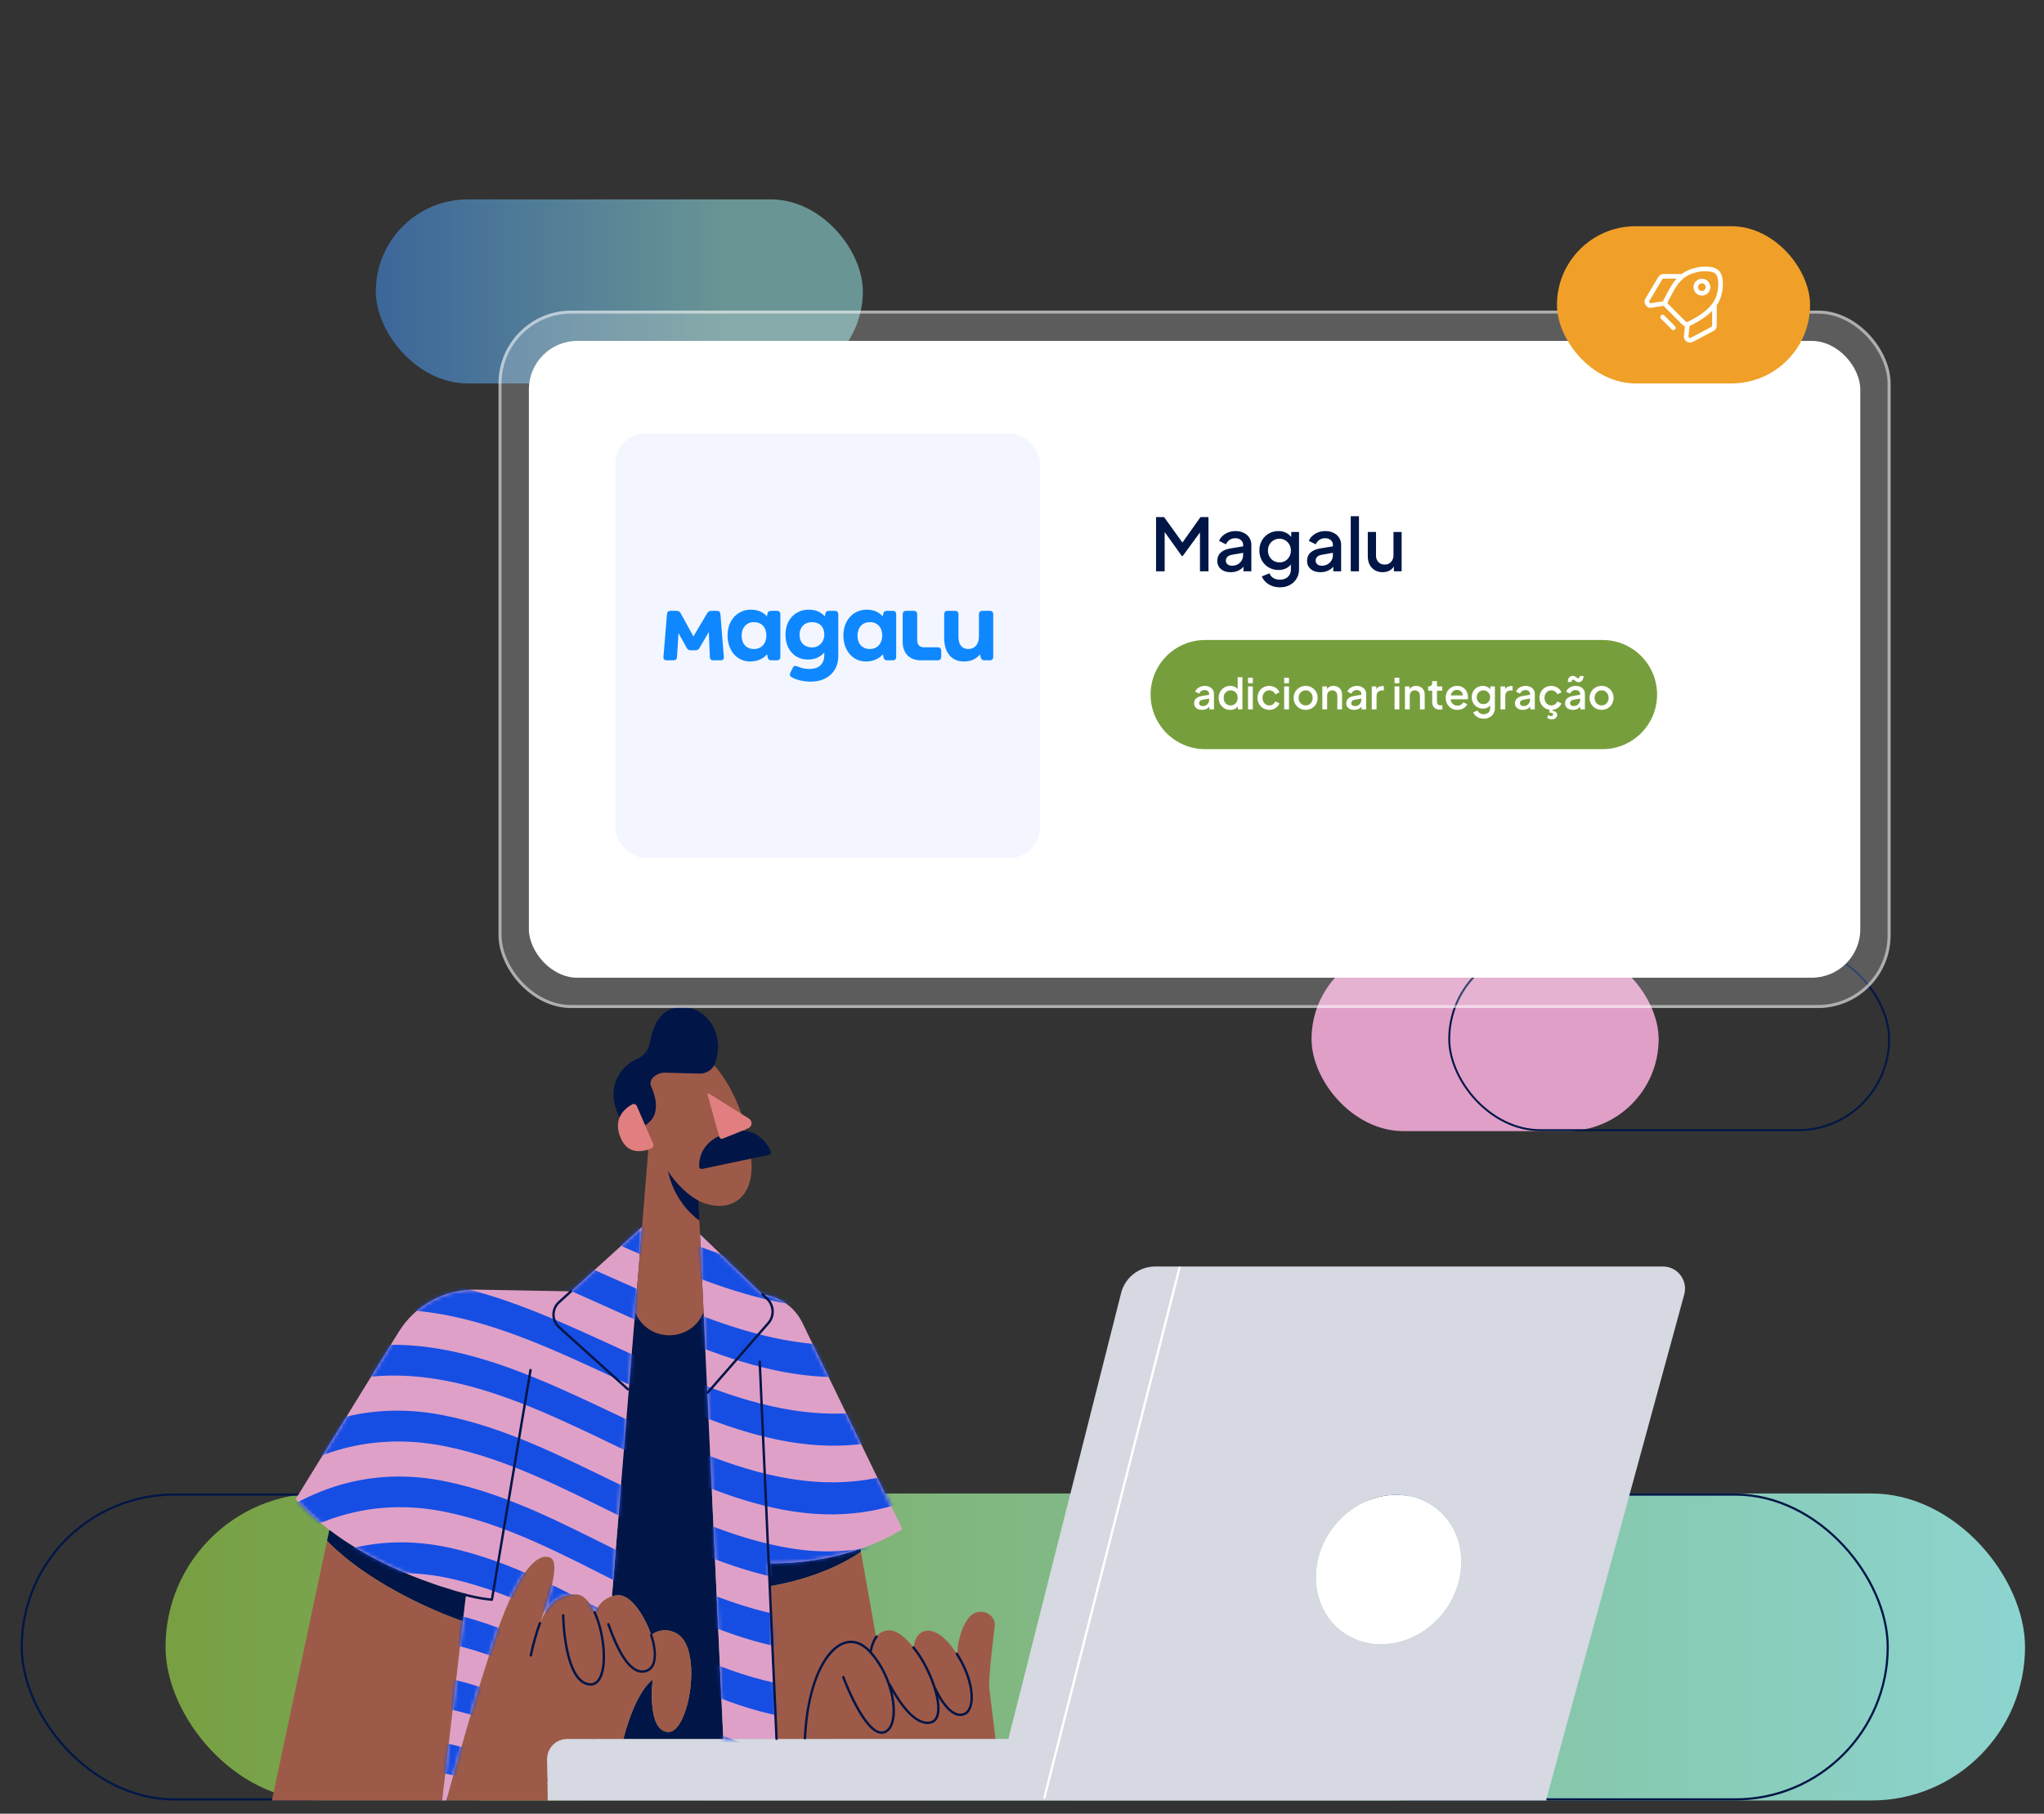
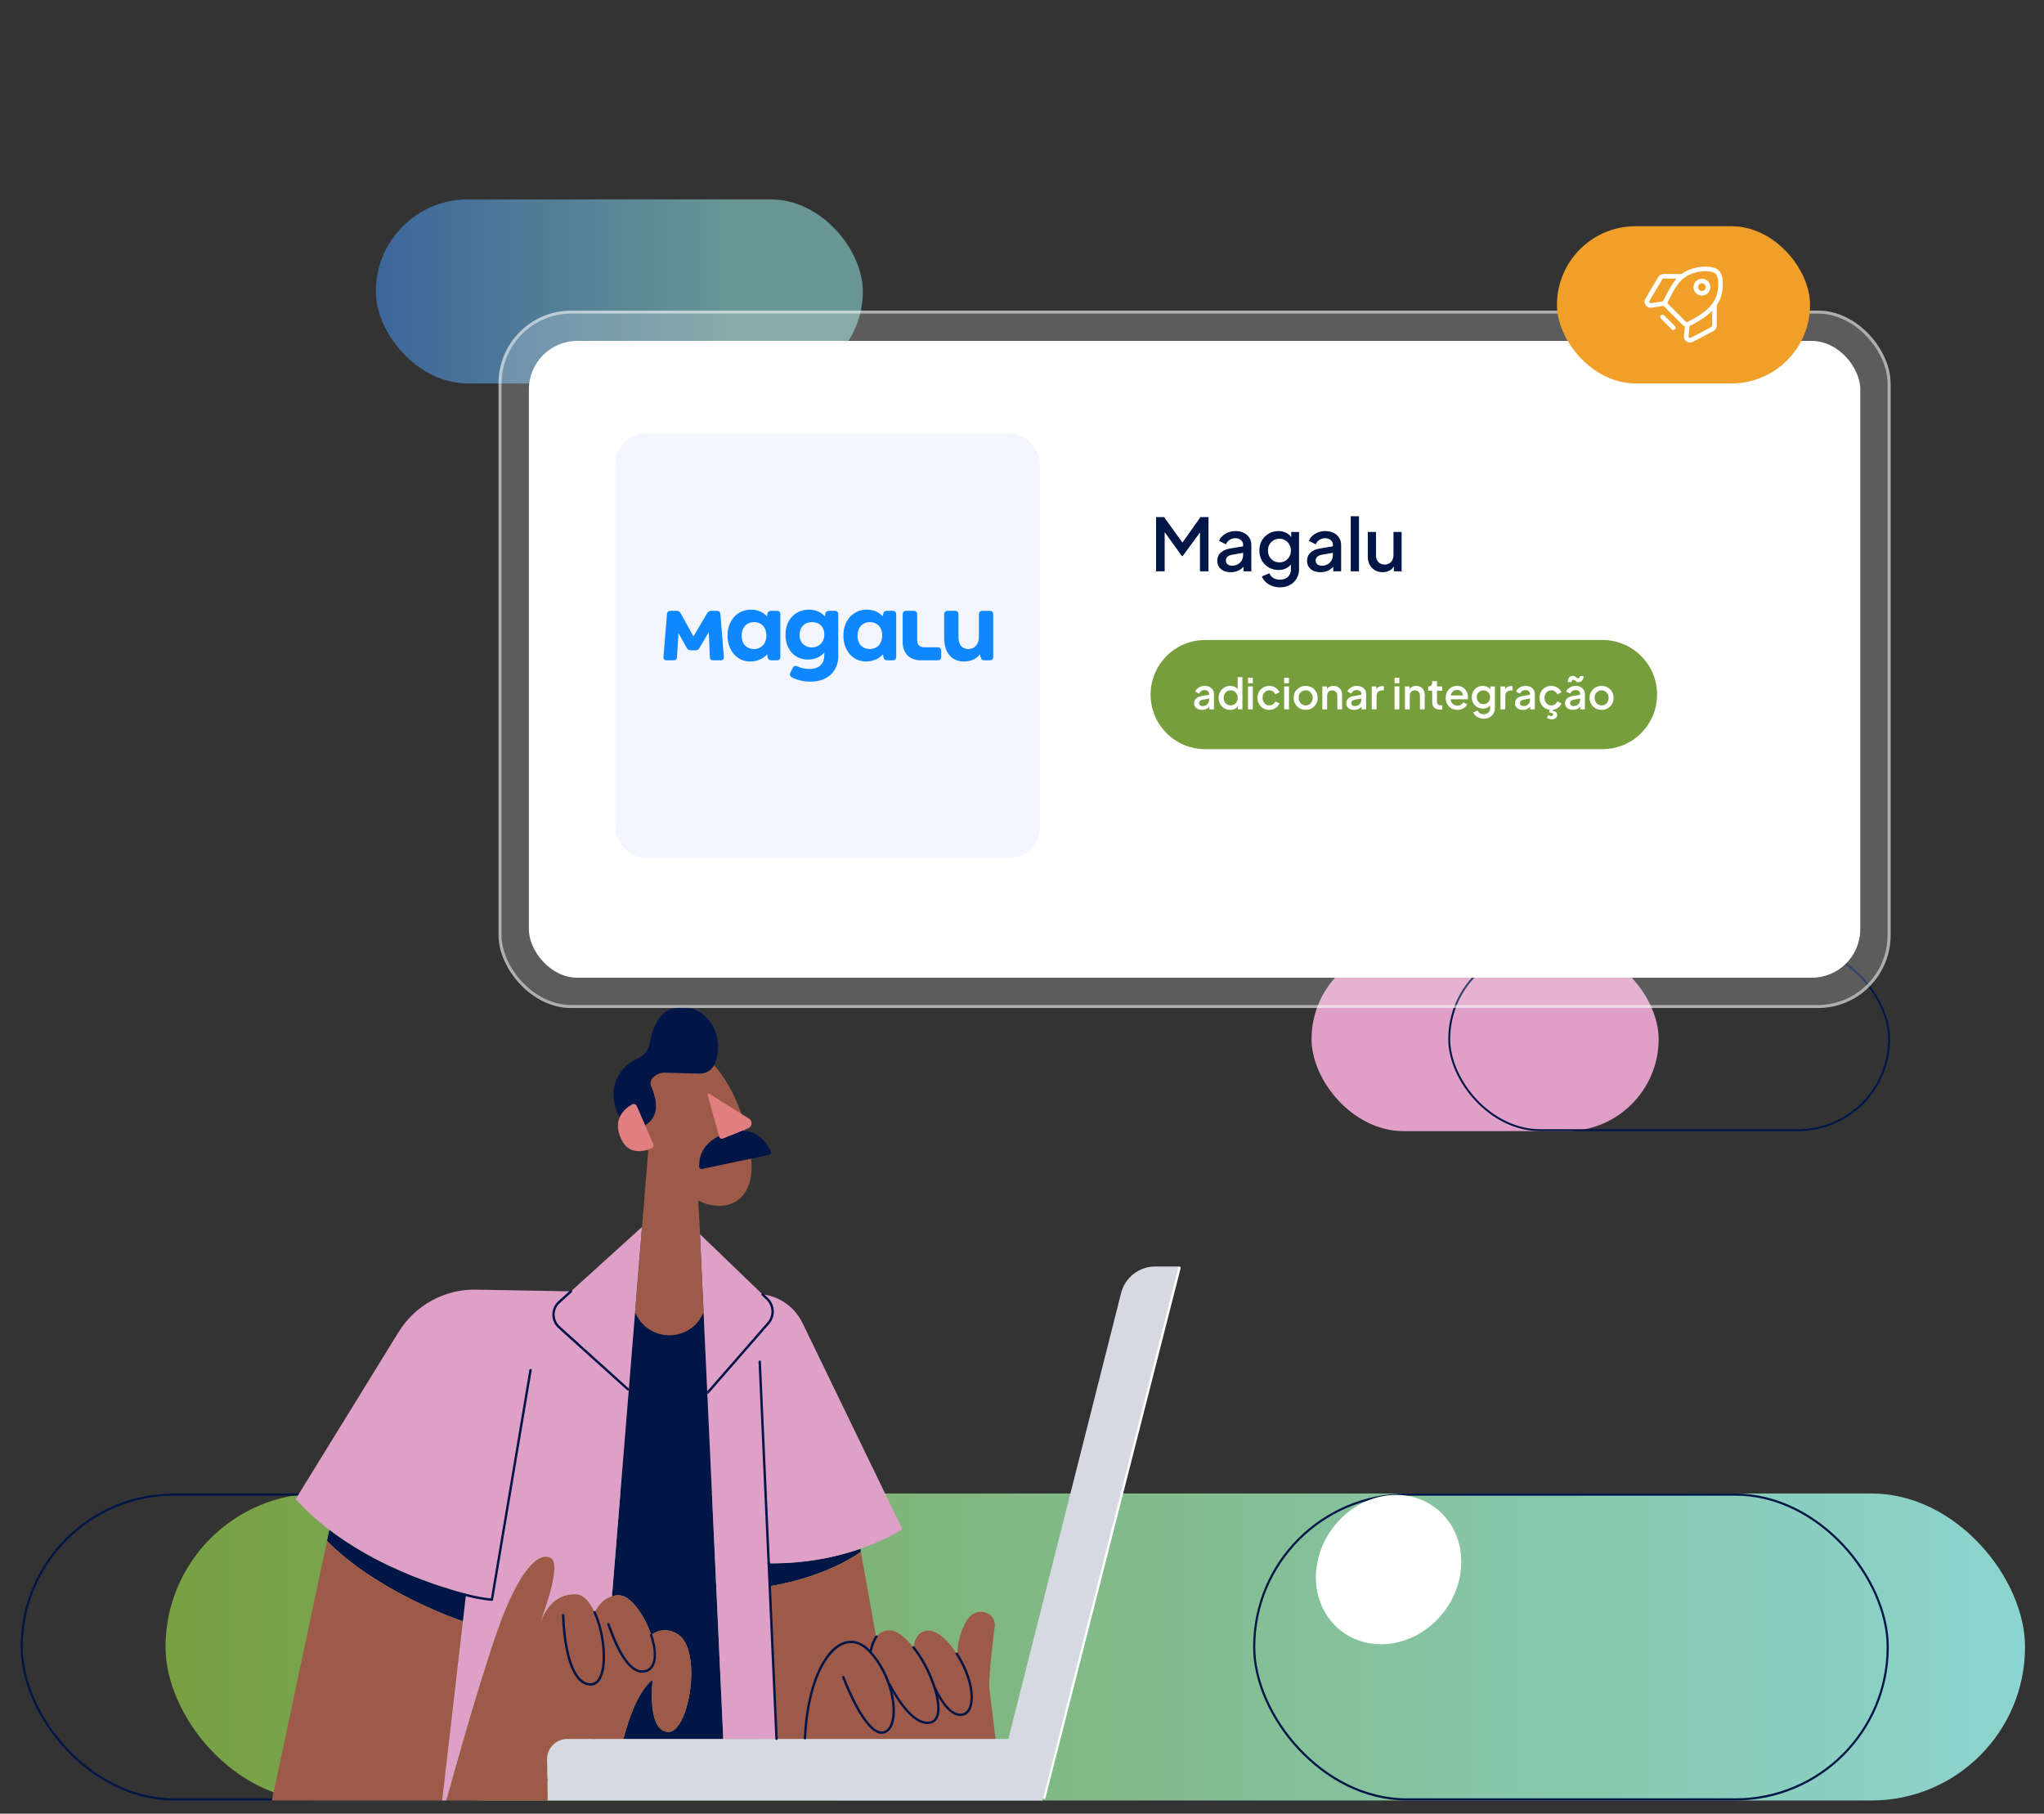
<svg xmlns="http://www.w3.org/2000/svg" width="533" height="473" viewBox="0 0 533 473" fill="none">
  <rect x="0" y="0" width="533" height="473" fill="#333333" stroke="none" />
  <g clip-path="url(#clip0_571_17727)">
    <rect x="43.16" y="389.5" width="484.894" height="80.064" rx="40.032" fill="url(#paint0_linear_571_17727)" />
    <rect x="5.665" y="389.782" width="157.309" height="79.5" rx="39.75" stroke="#001647" stroke-width="0.564" />
    <rect x="327.048" y="389.782" width="165.202" height="79.5" rx="39.75" stroke="#001647" stroke-width="0.564" />
    <g clip-path="url(#clip1_571_17727)">
      <path d="M162.581 453.5H262.942L292.344 337.221C293.372 333.154 297.033 330.305 301.226 330.305H307.561V330.655L271.843 469.427V469.707H142.793V469.192L142.637 458.846C142.594 455.908 144.966 453.5 147.905 453.5H162.581Z" fill="#D6D8E2" />
-       <path d="M433.632 330.305C437.433 330.305 440.191 333.919 439.19 337.586L403.237 469.192V469.707H271.844V469.427L307.562 330.655V330.305H433.632ZM380.942 409.344C382.024 398.589 374.459 389.871 364.047 389.871C353.635 389.871 344.317 398.589 343.235 409.344C342.152 420.1 349.715 428.818 360.13 428.818C370.544 428.818 379.859 420.1 380.942 409.344Z" fill="#D6D8E2" />
      <path d="M364.048 389.871C374.46 389.871 382.025 398.589 380.943 409.344C379.86 420.1 370.543 428.819 360.131 428.819C349.718 428.819 342.153 420.1 343.236 409.344C344.318 398.589 353.636 389.871 364.048 389.871Z" fill="white" />
      <path d="M224.376 404.081L224.492 404.73L224.416 404.744C224.416 404.744 216.179 411.069 200.76 413.684H200.715L200.449 407.716L200.526 407.712C210.312 407.82 218.414 405.972 224.326 403.933L224.376 404.081Z" fill="#021547" />
      <path d="M231.845 439.372L231.97 439.33C232.146 439.565 237.239 449.987 242.334 449.284C245.229 448.884 245.155 444.838 243.769 440.357L243.858 440.33C243.956 440.558 247.369 448.445 251.351 447.059C254.375 446.01 254.233 438.648 249.491 431.297L249.653 431.191C249.594 429.318 250.414 424.515 252.755 421.764C255.212 418.877 259.984 420.718 259.354 424.457C259.354 424.457 257.705 437.383 257.966 440.268L259.588 453.422V453.5H209.895V453.324C210.832 432.947 219.967 423.053 226.993 430.898C229.247 433.416 230.856 436.427 231.845 439.372Z" fill="#9E5A48" />
      <path d="M243.859 440.33L243.77 440.357C243.77 440.357 243.768 440.355 243.768 440.353C242.714 436.945 240.9 433.285 239.054 430.782C238.758 430.38 238.467 430.003 238.188 429.65L238.235 429.611C238.762 424.515 243.681 422.877 248.95 430.488C249.137 430.757 249.317 431.027 249.492 431.297C254.234 438.648 254.375 446.01 251.352 447.059C247.37 448.444 243.957 440.558 243.859 440.33Z" fill="#9E5A48" />
      <path d="M243.769 440.357C245.154 444.838 245.229 448.884 242.334 449.284C237.239 449.987 232.145 439.565 231.969 439.33L231.845 439.372C230.856 436.427 229.246 433.416 226.992 430.898C226.992 430.898 227.334 428.462 228.574 426.819C228.952 426.318 229.416 425.89 229.978 425.629C232.029 424.677 234.42 424.939 238.186 429.65C238.466 430.003 238.757 430.38 239.053 430.782C240.899 433.285 242.713 436.946 243.767 440.353C243.767 440.353 243.767 440.354 243.769 440.357Z" fill="#9E5A48" />
      <path d="M228.426 426.741L228.574 426.819C227.334 428.462 226.991 430.899 226.991 430.899C219.966 423.054 210.831 432.947 209.893 453.324V453.5H202.488V453.471L200.715 413.686H200.76C216.179 411.069 224.416 404.744 224.416 404.744L224.493 404.73L228.426 426.741Z" fill="#9E5A48" />
      <path d="M188.583 453.032V453.5H162.582C162.916 452.103 165.539 441.68 170.197 438.043C170.197 438.043 168.556 451.157 174.099 451.705C179.643 452.25 183.392 430.119 176.598 426.098C172.772 423.833 169.807 426.409 169.807 426.409H169.798C168.098 421.272 164.436 415.984 161.296 416.026C160.68 416.034 160.116 416.127 159.602 416.281L159.598 416.086L163.971 362.334L165.587 342.472L165.746 342.484L165.972 342.932C169.628 350.153 180.032 349.885 183.311 342.484L183.477 342.476L184.433 363.178L188.583 453.032Z" fill="#021547" />
      <path d="M155.034 420.443L155.13 420.399C155.13 420.399 156.451 417.214 159.603 416.281C160.117 416.127 160.681 416.034 161.297 416.026C164.437 415.984 168.099 421.272 169.799 426.411H169.808C169.808 426.411 172.773 423.833 176.599 426.098C183.393 430.119 179.644 452.25 174.1 451.705C168.557 451.157 170.198 438.043 170.198 438.043C165.54 441.68 162.917 452.103 162.583 453.5H147.907C144.968 453.5 142.596 455.908 142.639 458.847L142.795 469.193V469.707H116.336C116.62 468.662 124.011 441.549 129.6 425.55C135.3 409.234 140.452 404.705 143.575 406.267C146.511 407.735 142.183 419.665 140.786 423.321C142.824 418.242 145.669 415.63 150.29 415.791C152.168 415.858 153.805 417.753 155.034 420.443Z" fill="#9E5A48" />
      <path d="M224.33 403.933C231.368 401.507 235.308 398.811 235.308 398.811L209.245 345.01C207.311 341.014 203.518 338.237 199.121 337.598L198.889 337.565L198.86 337.594L182.612 321.96L182.531 321.964L183.479 342.476L184.435 363.178L188.585 453.032V453.5H202.491V453.471L200.718 413.686L200.453 407.716L200.529 407.712C210.315 407.82 218.418 405.972 224.33 403.933Z" fill="#DFA0C8" />
      <path d="M148.883 336.785L124.253 336.337C116.008 336.155 108.283 340.356 103.955 347.378L77.098 390.966C78.701 392.739 80.403 394.4 82.174 395.956C83.398 397.03 84.652 398.054 85.932 399.029C86.811 399.699 87.703 400.348 88.603 400.974C88.779 401.097 88.955 401.219 89.132 401.339C89.517 401.603 89.903 401.862 90.293 402.117C90.432 402.208 90.569 402.299 90.708 402.388C91.803 403.102 92.908 403.782 94.015 404.433C94.214 404.549 94.411 404.665 94.611 404.78C94.756 404.865 94.903 404.95 95.052 405.033C95.233 405.136 95.413 405.238 95.596 405.339C95.799 405.456 96.004 405.57 96.209 405.682C96.413 405.794 96.618 405.906 96.821 406.015C97.026 406.127 97.232 406.237 97.435 406.345L101.099 408.197C101.303 408.295 101.504 408.39 101.705 408.485C105.591 410.321 109.363 411.807 112.787 412.998C112.982 413.066 113.177 413.133 113.37 413.199C113.757 413.332 114.141 413.46 114.519 413.585C114.707 413.647 114.894 413.709 115.081 413.769C116.196 414.134 117.266 414.464 118.278 414.761C118.446 414.81 118.614 414.86 118.778 414.908C118.944 414.955 119.108 415.003 119.27 415.049C119.491 415.113 119.711 415.175 119.927 415.235C120.184 415.306 120.435 415.376 120.684 415.443C120.987 415.526 121.283 415.605 121.571 415.681L121.48 416.026L120.7 422.767L115.273 469.661V469.707H116.335C116.619 468.662 124.01 441.549 129.599 425.55C135.3 409.234 140.451 404.705 143.574 406.266C146.51 407.735 142.182 419.665 140.785 423.321C142.823 418.242 145.668 415.629 150.289 415.791C152.168 415.858 153.804 417.753 155.034 420.443L155.129 420.399C155.129 420.399 156.45 417.214 159.602 416.281L159.598 416.086L163.971 362.334L165.587 342.472L167.408 320.085L167.308 320.077L148.883 336.785Z" fill="#DFA0C8" />
      <path d="M121.57 415.681L121.479 416.026L120.699 422.767L120.465 422.74C120.465 422.74 120.162 422.639 119.606 422.438C119.536 422.413 119.463 422.386 119.384 422.359C119.015 422.224 118.559 422.054 118.024 421.849C117.906 421.803 117.783 421.755 117.657 421.708C117.582 421.679 117.505 421.647 117.429 421.618C117.31 421.573 117.19 421.525 117.066 421.475C116.844 421.388 116.614 421.297 116.375 421.2C116.244 421.148 116.11 421.092 115.973 421.038C115.801 420.967 115.622 420.895 115.442 420.82C115.322 420.77 115.199 420.718 115.075 420.667C114.7 420.511 114.308 420.345 113.901 420.171C113.721 420.094 113.538 420.015 113.354 419.935C113.076 419.814 112.792 419.69 112.501 419.559C112.404 419.518 112.306 419.474 112.209 419.431C111.817 419.256 111.417 419.074 111.006 418.885C110.739 418.761 110.465 418.634 110.189 418.506C109.623 418.242 109.042 417.964 108.449 417.674C108.339 417.62 108.227 417.566 108.117 417.512C107.759 417.338 107.396 417.158 107.029 416.971C106.651 416.78 106.27 416.585 105.884 416.386C105.575 416.229 105.264 416.065 104.951 415.899C104.563 415.692 104.171 415.482 103.775 415.269C102.999 414.848 102.213 414.408 101.421 413.95C101.177 413.809 100.934 413.666 100.689 413.523C99.708 412.946 98.723 412.345 97.736 411.718C97.489 411.561 97.245 411.403 96.998 411.243C96.751 411.084 96.504 410.922 96.26 410.758C96.034 410.609 95.81 410.46 95.586 410.308C95.132 409.999 94.677 409.686 94.227 409.367C94.03 409.23 93.833 409.089 93.638 408.946C93.607 408.927 93.578 408.904 93.549 408.884C93.417 408.788 93.284 408.693 93.153 408.595L92.606 408.191C92.38 408.023 92.154 407.853 91.93 407.681C91.89 407.652 91.851 407.623 91.814 407.592C91.621 407.444 91.428 407.295 91.237 407.146C91.187 407.108 91.14 407.071 91.092 407.032C90.893 406.876 90.694 406.716 90.495 406.557C90.466 406.536 90.437 406.511 90.408 406.486C90.227 406.343 90.049 406.196 89.871 406.049C89.781 405.976 89.692 405.904 89.605 405.829C89.433 405.688 89.263 405.545 89.095 405.4C89.082 405.391 89.072 405.383 89.064 405.373C88.84 405.184 88.616 404.991 88.396 404.796C88.203 404.628 88.012 404.46 87.824 404.288C87.737 404.211 87.65 404.133 87.562 404.054C87.415 403.919 87.27 403.786 87.125 403.651C87.077 403.608 87.031 403.564 86.984 403.519C86.808 403.355 86.631 403.189 86.457 403.021C86.418 402.984 86.376 402.944 86.337 402.905C86.167 402.741 85.997 402.575 85.829 402.407C85.777 402.359 85.727 402.308 85.675 402.256C85.543 402.123 85.412 401.992 85.281 401.858L85.818 399.334L85.93 399.029C86.81 399.699 87.701 400.348 88.601 400.974C88.778 401.097 88.954 401.219 89.13 401.339C89.516 401.603 89.902 401.862 90.291 402.117C90.428 402.208 90.567 402.299 90.706 402.389C91.801 403.102 92.906 403.782 94.014 404.433C94.211 404.549 94.41 404.666 94.609 404.78C94.754 404.865 94.901 404.95 95.051 405.033C95.231 405.136 95.414 405.24 95.594 405.339C95.799 405.456 96.003 405.57 96.208 405.682C96.413 405.796 96.616 405.906 96.82 406.016C97.025 406.128 97.23 406.237 97.433 406.345C98.456 406.889 99.474 407.409 100.49 407.903C100.693 408.002 100.897 408.102 101.098 408.197C101.301 408.295 101.502 408.392 101.703 408.485C105.59 410.321 109.362 411.808 112.785 412.998C112.98 413.066 113.175 413.133 113.368 413.199C113.756 413.332 114.14 413.46 114.517 413.585C114.706 413.649 114.894 413.709 115.079 413.769C116.195 414.134 117.265 414.464 118.277 414.761C118.445 414.812 118.613 414.86 118.777 414.908C118.942 414.955 119.106 415.003 119.268 415.049C119.49 415.113 119.71 415.175 119.925 415.235C120.183 415.308 120.436 415.376 120.682 415.443C120.985 415.526 121.282 415.605 121.57 415.681Z" fill="#021547" />
      <path d="M85.677 402.256C85.728 402.308 85.778 402.36 85.83 402.407C85.998 402.577 86.168 402.741 86.338 402.905C86.377 402.944 86.419 402.984 86.458 403.021C86.632 403.189 86.809 403.355 86.985 403.519C87.033 403.564 87.078 403.608 87.126 403.651C87.271 403.786 87.416 403.921 87.564 404.054C87.651 404.133 87.738 404.211 87.825 404.288C88.014 404.46 88.204 404.63 88.397 404.796C88.617 404.991 88.841 405.184 89.065 405.373C89.073 405.383 89.084 405.391 89.096 405.4C89.264 405.545 89.434 405.688 89.606 405.829C89.693 405.904 89.782 405.976 89.872 406.049C90.05 406.198 90.228 406.343 90.409 406.486C90.438 406.511 90.467 406.536 90.496 406.557C90.695 406.719 90.892 406.876 91.093 407.032C91.141 407.071 91.189 407.108 91.238 407.146C91.429 407.297 91.622 407.444 91.815 407.592C91.852 407.623 91.891 407.652 91.931 407.681C92.155 407.853 92.381 408.023 92.607 408.191C92.79 408.328 92.972 408.463 93.154 408.595C93.287 408.693 93.418 408.788 93.55 408.884C93.58 408.904 93.609 408.927 93.64 408.946C93.837 409.089 94.032 409.23 94.229 409.367C94.679 409.686 95.133 409.999 95.587 410.308C95.811 410.46 96.037 410.611 96.261 410.758C96.508 410.922 96.752 411.084 96.999 411.243C97.246 411.405 97.491 411.563 97.737 411.718C98.725 412.347 99.712 412.948 100.69 413.523C100.935 413.668 101.18 413.811 101.423 413.95C102.215 414.408 103.001 414.848 103.776 415.269C104.172 415.484 104.564 415.694 104.952 415.899C105.265 416.065 105.576 416.229 105.885 416.386C106.271 416.585 106.653 416.78 107.03 416.971C107.397 417.158 107.76 417.338 108.119 417.512C108.231 417.568 108.341 417.622 108.45 417.674C109.044 417.965 109.624 418.242 110.19 418.506C110.466 418.636 110.738 418.763 111.007 418.885C111.418 419.074 111.818 419.256 112.21 419.431C112.31 419.474 112.405 419.518 112.503 419.559C112.793 419.69 113.077 419.814 113.355 419.935C113.542 420.015 113.724 420.094 113.902 420.171C114.309 420.345 114.701 420.511 115.076 420.667C115.201 420.718 115.323 420.77 115.443 420.82C115.624 420.895 115.802 420.967 115.974 421.038C116.111 421.094 116.246 421.148 116.376 421.2C116.615 421.297 116.845 421.388 117.067 421.475C117.191 421.523 117.312 421.571 117.43 421.618C117.507 421.648 117.583 421.679 117.658 421.708C117.784 421.755 117.907 421.803 118.025 421.849C118.56 422.054 119.016 422.224 119.385 422.359C119.464 422.386 119.537 422.413 119.607 422.438C120.163 422.639 120.466 422.74 120.466 422.74L120.7 422.767L115.273 469.661V469.707H70.891V469.582L85.282 401.858C85.413 401.992 85.544 402.123 85.677 402.256Z" fill="#9E5A48" />
      <path d="M195.885 302.239C196.949 312.887 189.876 316.861 182.055 313.115L182.371 318.451L182.532 322.004L183.48 342.515L183.314 342.523C180.036 349.925 169.632 350.192 165.976 342.971L165.75 342.523L165.59 342.511L167.411 320.125L169.028 300.248L168.912 299.883C169.283 299.767 168.159 293.353 168.159 293.353C168.159 293.353 173.244 291.231 169.702 283.16C168.906 281.348 171.274 279.564 173.254 279.616L182.356 279.859C183.928 279.902 185.38 279.069 186.132 277.731C186.309 277.909 190.384 282.102 193.289 290.366L193.368 290.561L195.881 302.203C195.883 302.216 195.883 302.226 195.885 302.239Z" fill="#9E5A48" />
      <path d="M200.99 300.302C200.347 298.84 198.518 295.623 194.657 294.958C194.333 294.9 193.997 294.862 193.643 294.844L188.454 296.926C188.087 297.073 187.674 296.87 187.569 296.488L187.506 296.266C182.617 298.643 182.258 302.616 182.318 304.265C182.332 304.659 182.702 304.941 183.087 304.86L195.882 302.164L200.538 301.183C200.936 301.1 201.156 300.673 200.992 300.302H200.99Z" fill="#021547" />
-       <path d="M182.365 318.354C181.054 317.362 179.379 315.863 177.834 313.721C175.519 310.507 174.586 307.348 174.18 305.401C175.032 306.753 176.316 308.42 178.091 310.125C179.416 311.396 180.766 312.385 182.145 313.161L182.365 318.356V318.354Z" fill="#021547" />
      <path d="M186.202 277.868C185.449 279.205 183.997 280.039 182.426 279.995L173.324 279.753C171.343 279.701 168.975 281.484 169.771 283.297C170.157 284.178 170.491 285.087 170.721 286.022C170.9 286.741 171.018 287.478 171.039 288.218C171.053 288.796 171.007 289.377 170.877 289.941C170.771 290.395 170.613 290.835 170.396 291.248C170.217 291.586 170 291.903 169.749 292.191C169.55 292.421 169.33 292.635 169.095 292.83C168.95 292.952 168.797 293.064 168.647 293.18C168.575 293.236 168.303 293.543 168.216 293.46C168.208 293.452 168.202 293.429 168.197 293.417C168.177 293.371 168.158 293.326 168.137 293.278L167.94 292.824L167.345 291.451L166.688 289.935L166.215 288.842L166.122 288.626C165.916 288.154 165.348 287.955 164.896 288.203C163.988 288.703 162.582 289.682 161.794 291.256C161.771 291.302 161.75 291.345 161.727 291.391L161.427 291.19C161.153 290.771 160.782 289.707 160.386 288.386C158.911 283.454 161.385 278.202 166.111 276.163C166.128 276.157 166.147 276.149 166.163 276.142C167.895 275.396 169.147 273.832 169.46 271.974C169.983 268.89 171.391 264.322 175.188 263.084C180.397 261.386 185.082 264.782 186.604 269.175C187.703 272.341 187.206 275.213 186.498 277.212C186.417 277.441 186.318 277.658 186.202 277.866V277.868Z" fill="#021547" />
      <path d="M195.31 291.739C196.295 292.355 196.165 293.829 195.086 294.263L193.643 294.844L188.454 296.926C188.087 297.073 187.675 296.87 187.569 296.488L187.507 296.266L184.506 285.495C184.444 285.273 184.688 285.091 184.885 285.213L193.224 290.433L195.312 291.739H195.31Z" fill="#E17F80" />
      <path d="M170.334 298.327C170.527 298.771 170.324 299.29 169.88 299.483C169.608 299.599 169.282 299.727 168.911 299.843H168.909C166.931 300.468 163.77 300.76 162.06 297.222C160.822 294.657 160.969 292.687 161.657 291.217C161.68 291.171 161.701 291.127 161.724 291.082C162.512 289.508 163.918 288.529 164.826 288.029C165.278 287.78 165.846 287.979 166.052 288.452L168.159 293.313L170.334 298.327Z" fill="#E17F80" />
      <mask id="mask0_571_17727" style="mask-type:luminance" maskUnits="userSpaceOnUse" x="77" y="320" width="159" height="150">
        <path d="M224.328 403.934C231.366 401.507 235.306 398.811 235.306 398.811L209.244 345.01C207.309 341.014 203.516 338.237 199.119 337.598L198.887 337.565L198.858 337.594L182.61 321.96L182.529 321.964L183.477 342.476L184.433 363.178L188.583 453.032V453.5H202.489V453.471L200.716 413.686L200.451 407.716L200.528 407.712C210.314 407.82 218.416 405.972 224.328 403.934ZM148.883 336.785L124.253 336.337C116.008 336.155 108.283 340.356 103.955 347.378L77.098 390.966C78.701 392.739 80.403 394.401 82.174 395.956C83.398 397.03 84.652 398.054 85.932 399.029C86.811 399.699 87.703 400.348 88.603 400.974C88.779 401.097 88.955 401.219 89.132 401.339C89.517 401.603 89.903 401.862 90.293 402.117C90.432 402.208 90.569 402.299 90.708 402.389C91.803 403.102 92.908 403.782 94.015 404.433C94.214 404.549 94.411 404.666 94.611 404.78C94.756 404.865 94.903 404.95 95.052 405.033C95.233 405.136 95.413 405.238 95.596 405.34C95.799 405.456 96.004 405.57 96.209 405.682C96.413 405.794 96.618 405.906 96.821 406.016C97.026 406.128 97.232 406.237 97.435 406.345L101.099 408.197C101.303 408.295 101.504 408.39 101.705 408.485C105.591 410.321 109.363 411.808 112.787 412.998C112.982 413.066 113.177 413.133 113.37 413.199C113.757 413.332 114.141 413.46 114.519 413.585C114.707 413.647 114.894 413.709 115.081 413.769C116.196 414.134 117.266 414.464 118.278 414.761C118.446 414.81 118.614 414.86 118.778 414.908C118.944 414.956 119.108 415.003 119.27 415.049C119.491 415.113 119.711 415.175 119.927 415.236C120.184 415.306 120.435 415.377 120.684 415.443C120.987 415.526 121.283 415.605 121.571 415.681L121.48 416.026L120.7 422.767L115.273 469.661V469.707H116.335C116.619 468.662 124.01 441.549 129.599 425.55C135.3 409.234 140.451 404.705 143.574 406.267C146.51 407.735 142.182 419.665 140.785 423.321C142.823 418.242 145.668 415.63 150.289 415.791C152.168 415.858 153.804 417.753 155.034 420.443L155.129 420.399C155.129 420.399 156.45 417.214 159.602 416.281L159.598 416.086L163.971 362.334L165.587 342.472L167.408 320.085L167.308 320.077L148.883 336.785Z" fill="white" />
      </mask>
      <g mask="url(#mask0_571_17727)">
-         <path d="M71.459 476.098C84.658 464.298 100.122 458.923 117.639 462.882C132.222 466.177 145.479 473.948 158.349 481.258C171.036 488.466 183.873 496.172 198.016 500.179C215.358 505.091 231.241 501.545 245.239 490.247C245.588 487.319 245.934 484.389 246.282 481.461C231.992 493.117 215.734 496.759 197.966 491.765C183.866 487.802 171.024 480.181 158.334 473.077C145.44 465.86 132.203 458.235 117.656 454.938C99.697 450.869 83.874 456.395 70.384 468.57C70.743 471.08 71.102 473.589 71.461 476.098H71.459ZM249.565 376.759C192.114 413.562 140.877 333.712 82.286 354.112C82.555 356.735 82.825 359.356 83.092 361.979C141.168 342.136 191.633 421.536 248.626 385.398C248.939 382.518 249.252 379.637 249.563 376.759H249.565ZM251.572 358.261C193.134 396.46 140.251 315.708 80.556 337.266C80.826 339.89 81.095 342.511 81.363 345.134C140.548 324.127 192.653 404.437 250.633 366.9C250.946 364.02 251.259 361.14 251.57 358.261H251.572ZM255.589 321.261C195.197 362.241 138.978 279.697 77.099 303.574C77.369 306.197 77.638 308.819 77.906 311.442C139.272 288.11 194.718 370.225 254.65 329.901C254.963 327.02 255.276 324.14 255.587 321.261H255.589ZM253.582 339.761C194.179 379.357 139.606 297.693 78.829 320.421C79.098 323.045 79.368 325.666 79.635 328.289C139.911 306.106 193.684 387.35 252.642 348.403C252.956 345.522 253.269 342.642 253.58 339.763L253.582 339.761ZM67.375 425.084C82.116 412.421 99.203 407.432 118.261 411.859C133.431 415.383 147.358 423.062 161.07 430.179C174.69 437.25 188.675 444.681 203.88 447.638C223.502 451.454 240.499 444.641 254.766 431.145C255.125 428.201 255.484 425.254 255.842 422.309C241.608 435.88 224.595 442.955 204.911 439.447C189.354 436.674 175.009 429.126 161.086 421.996C147.051 414.81 132.794 407.059 117.262 403.652C98.141 399.458 81.019 404.78 66.33 417.506C66.678 420.032 67.025 422.558 67.373 425.084H67.375ZM65.14 408.859C79.795 396.041 96.937 390.359 116.194 394.315C132.108 397.584 146.723 405.404 161.103 412.656C175.072 419.7 189.418 427.106 204.963 429.882C225.157 433.489 242.531 426.204 257.066 412.224C257.425 409.28 257.783 406.333 258.142 403.388C243.317 417.749 225.592 425.181 204.942 421.511C189.443 418.755 175.082 411.422 161.117 404.475C146.728 397.316 132.118 389.606 116.241 386.35C96.537 382.308 79.051 388.096 64.093 401.283C64.441 403.809 64.787 406.335 65.136 408.861L65.14 408.859ZM61.863 385.056C62.212 387.582 62.558 390.108 62.906 392.634C78.18 379.046 96.032 373.113 116.233 377.219C132.085 380.44 146.734 388.071 161.14 395.133C175.455 402.15 190.166 409.518 206.047 412.141C226.808 415.571 244.596 407.733 259.374 393.301C259.733 390.357 260.091 387.41 260.45 384.465C245.7 398.971 227.934 407.063 207.08 403.934C190.851 401.497 175.781 394.021 161.157 386.947C146.425 379.822 131.446 372.124 115.233 369.026C94.967 365.152 77.072 371.421 61.863 385.054V385.056ZM71.844 457.534C86.072 445.792 102.393 441.744 120.289 446.499C134.772 450.346 147.976 458.048 161.001 465.225C173.927 472.347 187.191 479.841 201.713 483.132C220.145 487.309 236.393 481.544 250.158 468.987C250.517 466.042 250.876 463.096 251.234 460.151C237.166 473.099 220.613 478.993 201.699 474.721C187.213 471.449 173.956 464.07 161.016 457.042C147.675 449.799 134.136 441.989 119.29 438.277C101.269 433.773 84.977 438.138 70.797 449.956C71.145 452.482 71.492 455.008 71.84 457.534H71.844ZM69.609 441.309C83.748 429.397 100.112 424.661 118.226 428.924C133.458 432.51 147.352 440.386 161.036 447.702C174.308 454.799 187.933 462.266 202.8 465.377C221.816 469.356 238.427 463.112 252.464 450.066C252.823 447.122 253.182 444.175 253.54 441.23C239.217 454.653 222.272 461.043 202.783 456.991C187.962 453.909 174.327 446.516 161.055 439.521C147.36 432.302 133.472 424.54 118.278 420.974C99.705 416.615 83.005 421.457 68.568 433.733C68.916 436.259 69.262 438.785 69.611 441.311L69.609 441.309Z" fill="#164EE4" />
-       </g>
+         </g>
      <path d="M200.452 408.027C200.288 408.027 200.152 407.898 200.141 407.733C200.131 407.56 200.264 407.413 200.434 407.405L200.51 407.401C200.68 407.392 200.828 407.523 200.838 407.695C200.848 407.867 200.716 408.015 200.546 408.023L200.469 408.027C200.469 408.027 200.456 408.027 200.452 408.027Z" fill="#021547" />
      <path d="M200.718 413.997C200.552 413.997 200.415 413.867 200.407 413.701C200.398 413.529 200.531 413.383 200.703 413.377H200.749C200.917 413.359 201.066 413.5 201.072 413.672C201.079 413.844 200.948 413.989 200.776 413.995H200.73C200.73 413.995 200.722 413.997 200.716 413.997H200.718Z" fill="#021547" />
      <path d="M167.466 436.257C166.942 436.257 166.417 436.139 165.894 435.902C162.12 434.198 159.472 426.795 158.601 424.362C158.501 424.086 158.408 423.827 158.379 423.763C158.294 423.628 158.327 423.448 158.456 423.35C158.593 423.246 158.788 423.275 158.891 423.412C158.943 423.483 158.978 423.572 159.186 424.153C161.463 430.513 163.806 434.275 166.149 435.334C166.979 435.71 167.779 435.732 168.596 435.409C170.243 434.754 171.346 432.072 169.503 426.508C169.449 426.345 169.538 426.17 169.7 426.114C169.861 426.06 170.038 426.15 170.094 426.311C171.392 430.231 171.74 434.83 168.827 435.988C168.377 436.166 167.92 436.255 167.466 436.255V436.257ZM158.381 423.769C158.381 423.769 158.389 423.781 158.394 423.786C158.389 423.779 158.385 423.775 158.381 423.769Z" fill="#021547" />
-       <path d="M138.421 432.029C138.4 432.029 138.379 432.029 138.357 432.022C138.189 431.987 138.081 431.823 138.116 431.655C138.705 428.818 139.638 425.505 140.493 423.213C140.553 423.051 140.731 422.97 140.893 423.031C141.055 423.091 141.135 423.269 141.075 423.431C140.229 425.695 139.306 428.974 138.724 431.782C138.693 431.929 138.564 432.031 138.419 432.031L138.421 432.029Z" fill="#021547" />
      <path d="M154.017 439.606C153.967 439.606 153.917 439.606 153.867 439.602C150.919 439.465 148.791 436.338 147.545 430.31C146.618 425.822 146.543 421.301 146.543 421.26C146.543 421.088 146.682 420.949 146.854 420.949C147.026 420.949 147.165 421.088 147.165 421.26C147.165 421.301 147.227 425.702 148.156 430.189C148.969 434.117 150.624 438.831 153.897 438.982C154.724 439.015 155.41 438.644 155.939 437.86C157.965 434.859 157.376 426.297 154.753 420.575C154.68 420.42 154.749 420.235 154.906 420.163C155.062 420.092 155.247 420.161 155.319 420.316C156.57 423.041 157.436 426.593 157.7 430.059C157.978 433.717 157.536 436.612 156.458 438.208C155.829 439.137 155.01 439.608 154.021 439.608L154.017 439.606Z" fill="#021547" />
      <path d="M209.897 453.635C209.897 453.635 209.887 453.635 209.883 453.635C209.711 453.627 209.578 453.482 209.586 453.31C210.184 440.311 214.348 430.239 219.945 428.246C222.471 427.346 224.988 428.192 227.228 430.691C229.355 433.068 231.056 436.037 232.143 439.272C232.499 440.322 232.785 441.398 232.993 442.472C233.704 446.141 233.397 449.313 232.174 450.956C231.637 451.678 230.948 452.086 230.129 452.167C225.264 452.663 219.845 438.121 219.617 437.503C219.557 437.342 219.64 437.163 219.802 437.103C219.963 437.043 220.142 437.126 220.202 437.288C221.709 441.377 226.419 451.908 230.067 451.549C230.703 451.485 231.245 451.161 231.674 450.585C232.779 449.102 233.049 446.039 232.383 442.59C232.18 441.545 231.902 440.494 231.554 439.471C230.492 436.313 228.837 433.42 226.763 431.106C224.708 428.81 222.423 428.024 220.154 428.831C215.691 430.422 210.887 438.615 210.208 453.337C210.2 453.502 210.063 453.633 209.897 453.633V453.635Z" fill="#021547" />
      <path d="M226.995 431.21C226.981 431.21 226.966 431.21 226.952 431.207C226.782 431.183 226.664 431.027 226.686 430.857C226.701 430.753 227.053 428.321 228.329 426.633C228.433 426.496 228.627 426.469 228.764 426.573C228.901 426.676 228.928 426.871 228.824 427.008C227.649 428.565 227.304 430.919 227.302 430.942C227.28 431.098 227.147 431.21 226.995 431.21Z" fill="#021547" />
      <path d="M241.842 449.629C237.796 449.629 233.879 443.513 231.855 439.758C231.782 439.625 231.736 439.538 231.718 439.507C231.614 439.37 231.645 439.179 231.784 439.077C231.921 438.974 232.12 439.007 232.224 439.146C232.253 439.183 232.28 439.233 232.404 439.465C235.923 445.995 239.436 449.376 242.298 448.98C242.98 448.886 243.482 448.573 243.833 448.022C244.681 446.688 244.554 443.936 243.482 440.465C243.48 440.459 243.478 440.452 243.476 440.446C242.441 437.101 240.654 433.47 238.81 430.969C238.538 430.6 238.248 430.22 237.949 429.845C237.842 429.71 237.864 429.515 237.999 429.407C238.134 429.3 238.329 429.322 238.437 429.457C238.739 429.839 239.034 430.222 239.31 430.598C241.189 433.146 243.011 436.842 244.065 440.243C244.067 440.249 244.071 440.257 244.073 440.264C244.737 442.41 245.655 446.313 244.357 448.351C243.909 449.054 243.246 449.471 242.383 449.591C242.203 449.616 242.024 449.629 241.844 449.629H241.842Z" fill="#021547" />
      <path d="M250.403 447.534C246.67 447.534 243.742 440.846 243.576 440.458C243.557 440.417 243.547 440.371 243.547 440.326C243.547 440.154 243.686 440.015 243.858 440.015C243.982 440.015 244.09 440.087 244.14 440.193C244.142 440.197 244.144 440.203 244.146 440.208C244.181 440.293 245.05 442.304 246.398 444.112C248.105 446.398 249.737 447.289 251.249 446.765C251.904 446.537 252.414 445.941 252.723 445.044C253.607 442.48 252.889 437.138 249.229 431.465C249.136 431.319 249.177 431.129 249.322 431.035C249.467 430.942 249.658 430.983 249.752 431.129C251.429 433.731 252.642 436.498 253.254 439.131C253.816 441.547 253.837 443.718 253.31 445.247C252.937 446.333 252.294 447.061 251.452 447.354C251.095 447.478 250.745 447.534 250.401 447.534H250.403Z" fill="#021547" />
      <path d="M128.273 417.508C128.273 417.508 128.261 417.508 128.253 417.508C128.224 417.508 125.289 417.307 121.185 416.225C121.019 416.181 120.92 416.011 120.963 415.845C121.007 415.679 121.177 415.58 121.343 415.623C124.661 416.498 127.195 416.787 128.012 416.863L138.037 357.266C138.066 357.096 138.225 356.982 138.395 357.011C138.565 357.04 138.679 357.199 138.65 357.369L128.578 417.249C128.553 417.4 128.423 417.508 128.271 417.508H128.273Z" fill="#021547" />
      <path d="M202.49 453.782C202.324 453.782 202.187 453.652 202.179 453.486L197.797 355.146C197.789 354.974 197.922 354.829 198.094 354.823C198.266 354.81 198.411 354.947 198.419 355.119L202.801 453.459C202.81 453.631 202.677 453.776 202.505 453.782C202.501 453.782 202.494 453.782 202.49 453.782Z" fill="#021547" />
      <path d="M184.562 363.483C184.489 363.483 184.416 363.458 184.356 363.406C184.228 363.294 184.213 363.097 184.327 362.966L200.111 344.873C201.614 343.15 201.498 340.559 199.847 338.977L198.642 337.818C198.518 337.7 198.514 337.503 198.634 337.378C198.752 337.254 198.949 337.25 199.074 337.37L200.279 338.529C202.168 340.342 202.3 343.309 200.579 345.283L184.796 363.377C184.734 363.447 184.649 363.483 184.562 363.483Z" fill="#021547" />
      <path d="M163.718 362.624C163.644 362.624 163.569 362.597 163.511 362.543L145.569 346.356C144.584 345.468 144.018 344.197 144.016 342.872C144.016 341.545 144.578 340.273 145.561 339.382L148.677 336.555C148.804 336.439 149.001 336.449 149.117 336.576C149.233 336.702 149.223 336.899 149.096 337.015L145.979 339.842C145.125 340.616 144.638 341.719 144.64 342.87C144.64 344.021 145.133 345.122 145.988 345.893L163.93 362.081C164.058 362.195 164.067 362.392 163.953 362.521C163.89 362.589 163.808 362.624 163.723 362.624H163.718Z" fill="#021547" />
      <path d="M272.311 469.178C272.286 469.178 272.259 469.176 272.234 469.168C272.068 469.126 271.967 468.956 272.01 468.79L307.264 330.579C307.305 330.413 307.475 330.311 307.641 330.355C307.807 330.396 307.909 330.566 307.865 330.732L272.611 468.944C272.576 469.085 272.45 469.178 272.311 469.178Z" fill="white" />
    </g>
    <rect x="342" y="247" width="90.514" height="48" rx="24" fill="#DF9FC7" />
    <rect x="377.906" y="247.25" width="114.7" height="47.5" rx="23.75" stroke="#001647" stroke-width="0.5" />
    <rect x="98" y="52" width="127" height="48" rx="24" fill="url(#paint1_linear_571_17727)" />
    <rect x="130" y="81" width="363" height="181.895" rx="18.98" fill="white" fill-opacity="0.2" />
    <rect x="130.395" y="81.395" width="362.209" height="181.105" rx="18.585" stroke="white" stroke-opacity="0.5" stroke-width="0.791" />
    <rect x="137.91" y="88.909" width="347.183" height="166.078" rx="12.654" fill="white" />
    <rect x="160.449" y="113.029" width="110.719" height="110.719" rx="7.908" fill="#0A4EE4" fill-opacity="0.05" />
    <path d="M258.109 159.305H256.162C255.607 159.305 255.272 159.641 255.272 160.196V165.953C255.272 168.066 254.132 169.262 252.547 169.262C250.878 169.262 249.932 168.178 249.932 166.093V160.196C249.932 159.64 249.597 159.305 249.042 159.305H247.096C246.54 159.305 246.206 159.641 246.206 160.196V166.37C246.206 170.292 248.236 172.516 251.296 172.516C253.131 172.516 254.55 171.905 255.55 170.653L255.718 171.432C255.83 171.936 256.163 172.211 256.691 172.211H258.11C258.666 172.211 259 171.875 259 171.32V160.196C258.999 159.64 258.666 159.305 258.109 159.305V159.305ZM244.537 168.817H241.034C239.81 168.817 239.17 168.178 239.17 166.954V160.196C239.17 159.64 238.834 159.305 238.28 159.305H236.277C235.721 159.305 235.388 159.641 235.388 160.196V167.427C235.388 170.402 237.195 172.213 240.174 172.213H244.541C245.096 172.213 245.431 171.877 245.431 171.323V169.707C245.427 169.152 245.093 168.817 244.537 168.817V168.817ZM187.858 160.168C187.801 159.588 187.496 159.306 186.939 159.306H185.466C184.993 159.306 184.659 159.5 184.409 159.918L180.821 165.981L177.484 159.918C177.261 159.498 176.896 159.306 176.427 159.306H174.842C174.285 159.306 173.98 159.588 173.923 160.168L173.007 171.293C172.95 171.905 173.258 172.211 173.84 172.211H175.621C176.177 172.211 176.511 171.932 176.538 171.348L176.928 165.118L179.069 168.98C179.292 169.401 179.657 169.593 180.125 169.593H181.35C181.823 169.593 182.156 169.425 182.406 168.981L184.827 164.837L185.104 171.345C185.132 171.932 185.441 172.207 185.995 172.207H187.913C188.501 172.207 188.804 171.902 188.747 171.289L187.858 160.168ZM232.8 159.305H231.271C230.743 159.305 230.381 159.584 230.298 160.113L230.214 160.752C229.353 159.835 228.101 159 226.015 159C222.511 159 219.925 161.754 219.925 165.73C219.925 169.624 222.343 172.516 225.793 172.516C227.961 172.516 229.38 171.598 230.243 170.653L230.382 171.432C230.466 171.936 230.802 172.211 231.328 172.211H232.801C233.358 172.211 233.691 171.875 233.691 171.32V160.196C233.691 159.64 233.357 159.305 232.801 159.305H232.8ZM226.826 169.262C224.851 169.262 223.6 167.9 223.6 165.786C223.6 163.645 224.907 162.254 226.826 162.254C228.8 162.254 230.051 163.617 230.051 165.73C230.047 167.872 228.741 169.262 226.826 169.262ZM217.699 159.305H216.169C215.641 159.305 215.28 159.584 215.196 160.113L215.112 160.752C214.25 159.835 212.999 159 210.914 159C207.409 159 204.826 161.586 204.826 165.563C204.826 169.346 207.217 172.015 210.666 172.015C212.808 172.015 214.087 171.125 214.949 170.18V170.819C214.949 173.045 213.697 174.464 211.056 174.464C209.972 174.464 208.901 174.235 207.913 173.792C207.385 173.54 206.967 173.652 206.717 174.181L206.105 175.405C205.853 175.909 205.937 176.323 206.412 176.6C207.885 177.434 209.693 177.768 211.444 177.768C215.811 177.768 218.592 175.015 218.592 171.177V160.196C218.59 159.64 218.256 159.305 217.7 159.305H217.699ZM211.72 168.845C209.8 168.845 208.494 167.566 208.494 165.591C208.494 163.505 209.856 162.254 211.72 162.254C213.639 162.254 214.946 163.394 214.946 165.536C214.946 167.454 213.584 168.845 211.72 168.845V168.845ZM202.598 159.305H201.068C200.539 159.305 200.178 159.584 200.094 160.113L200.01 160.752C199.148 159.835 197.898 159 195.812 159C192.307 159 189.721 161.754 189.721 165.73C189.721 169.624 192.141 172.516 195.59 172.516C197.758 172.516 199.176 171.598 200.039 170.653L200.179 171.432C200.263 171.936 200.599 172.211 201.125 172.211H202.598C203.155 172.211 203.489 171.875 203.489 171.32V160.196C203.487 159.64 203.154 159.305 202.598 159.305ZM196.618 169.262C194.644 169.262 193.391 167.9 193.391 165.786C193.391 163.645 194.699 162.254 196.618 162.254C198.593 162.254 199.844 163.617 199.844 165.73C199.844 167.872 198.537 169.262 196.618 169.262V169.262Z" fill="#0F88FF" />
    <path d="M301.461 149V134.86H303.549L308.864 142.224H307.82L313.04 134.86H315.127V149H312.907V137.498L313.742 137.726L308.408 145.014H308.181L302.961 137.726L303.701 137.498V149H301.461ZM320.917 149.228C320.221 149.228 319.607 149.108 319.076 148.867C318.557 148.614 318.152 148.272 317.861 147.842C317.57 147.399 317.424 146.881 317.424 146.286C317.424 145.729 317.545 145.229 317.785 144.786C318.038 144.343 318.424 143.97 318.943 143.667C319.462 143.363 320.113 143.148 320.898 143.021L324.466 142.433V144.122L321.315 144.672C320.746 144.774 320.328 144.957 320.063 145.223C319.797 145.476 319.664 145.805 319.664 146.21C319.664 146.602 319.81 146.925 320.101 147.178C320.404 147.418 320.79 147.539 321.258 147.539C321.841 147.539 322.347 147.412 322.777 147.159C323.22 146.906 323.561 146.571 323.802 146.153C324.042 145.723 324.162 145.248 324.162 144.729V142.091C324.162 141.585 323.973 141.174 323.593 140.857C323.226 140.528 322.733 140.364 322.113 140.364C321.543 140.364 321.043 140.516 320.613 140.819C320.196 141.11 319.886 141.49 319.683 141.958L317.899 141.066C318.089 140.56 318.399 140.117 318.829 139.738C319.259 139.345 319.759 139.042 320.328 138.827C320.911 138.611 321.524 138.504 322.17 138.504C322.979 138.504 323.694 138.656 324.314 138.959C324.947 139.263 325.434 139.687 325.776 140.231C326.13 140.763 326.307 141.383 326.307 142.091V149H324.257V147.14L324.694 147.197C324.454 147.614 324.143 147.975 323.764 148.279C323.397 148.582 322.973 148.817 322.492 148.981C322.024 149.146 321.499 149.228 320.917 149.228ZM333.769 153.176C333.022 153.176 332.333 153.055 331.7 152.815C331.067 152.575 330.523 152.239 330.068 151.809C329.612 151.392 329.271 150.898 329.043 150.329L331.017 149.512C331.194 149.993 331.517 150.392 331.985 150.708C332.466 151.025 333.054 151.183 333.75 151.183C334.294 151.183 334.781 151.075 335.211 150.86C335.642 150.658 335.983 150.354 336.236 149.949C336.489 149.557 336.616 149.082 336.616 148.525V146.21L336.996 146.646C336.641 147.304 336.148 147.804 335.515 148.146C334.895 148.488 334.193 148.658 333.408 148.658C332.459 148.658 331.605 148.437 330.846 147.994C330.087 147.551 329.486 146.944 329.043 146.172C328.613 145.4 328.397 144.533 328.397 143.572C328.397 142.597 328.613 141.731 329.043 140.971C329.486 140.212 330.08 139.611 330.827 139.168C331.574 138.725 332.428 138.504 333.389 138.504C334.174 138.504 334.87 138.675 335.477 139.016C336.097 139.345 336.603 139.826 336.996 140.459L336.711 140.99V138.732H338.742V148.525C338.742 149.411 338.527 150.202 338.096 150.898C337.679 151.607 337.097 152.163 336.35 152.568C335.604 152.973 334.743 153.176 333.769 153.176ZM333.655 146.665C334.224 146.665 334.731 146.533 335.173 146.267C335.616 145.988 335.964 145.621 336.217 145.166C336.483 144.698 336.616 144.173 336.616 143.591C336.616 143.009 336.483 142.483 336.217 142.015C335.952 141.547 335.597 141.18 335.154 140.914C334.712 140.636 334.212 140.497 333.655 140.497C333.073 140.497 332.554 140.636 332.099 140.914C331.643 141.18 331.282 141.547 331.017 142.015C330.764 142.471 330.637 142.996 330.637 143.591C330.637 144.16 330.764 144.679 331.017 145.147C331.282 145.615 331.643 145.988 332.099 146.267C332.554 146.533 333.073 146.665 333.655 146.665ZM344.327 149.228C343.631 149.228 343.018 149.108 342.486 148.867C341.967 148.614 341.562 148.272 341.271 147.842C340.98 147.399 340.835 146.881 340.835 146.286C340.835 145.729 340.955 145.229 341.195 144.786C341.449 144.343 341.834 143.97 342.353 143.667C342.872 143.363 343.524 143.148 344.308 143.021L347.877 142.433V144.122L344.726 144.672C344.156 144.774 343.739 144.957 343.473 145.223C343.207 145.476 343.075 145.805 343.075 146.21C343.075 146.602 343.22 146.925 343.511 147.178C343.815 147.418 344.201 147.539 344.669 147.539C345.251 147.539 345.757 147.412 346.187 147.159C346.63 146.906 346.972 146.571 347.212 146.153C347.453 145.723 347.573 145.248 347.573 144.729V142.091C347.573 141.585 347.383 141.174 347.003 140.857C346.636 140.528 346.143 140.364 345.523 140.364C344.954 140.364 344.454 140.516 344.024 140.819C343.606 141.11 343.296 141.49 343.093 141.958L341.309 141.066C341.499 140.56 341.809 140.117 342.239 139.738C342.67 139.345 343.169 139.042 343.739 138.827C344.321 138.611 344.935 138.504 345.58 138.504C346.39 138.504 347.105 138.656 347.725 138.959C348.357 139.263 348.845 139.687 349.186 140.231C349.54 140.763 349.718 141.383 349.718 142.091V149H347.668V147.14L348.104 147.197C347.864 147.614 347.554 147.975 347.174 148.279C346.807 148.582 346.383 148.817 345.903 148.981C345.434 149.146 344.909 149.228 344.327 149.228ZM352.225 149V134.632H354.37V149H352.225ZM360.541 149.228C359.769 149.228 359.092 149.057 358.51 148.715C357.928 148.361 357.473 147.874 357.144 147.254C356.827 146.621 356.669 145.894 356.669 145.071V138.732H358.814V144.881C358.814 145.349 358.909 145.761 359.099 146.115C359.288 146.469 359.554 146.748 359.896 146.95C360.237 147.14 360.63 147.235 361.073 147.235C361.528 147.235 361.927 147.134 362.268 146.931C362.61 146.729 362.876 146.444 363.065 146.077C363.268 145.71 363.369 145.28 363.369 144.786V138.732H365.495V149H363.464V146.988L363.692 147.254C363.451 147.886 363.053 148.374 362.496 148.715C361.939 149.057 361.288 149.228 360.541 149.228Z" fill="#001647" />
    <path d="M300.035 181.144C300.035 173.282 306.409 166.909 314.27 166.909H417.872C425.734 166.909 432.107 173.282 432.107 181.144V181.144C432.107 189.006 425.734 195.379 417.872 195.379H314.27C306.409 195.379 300.035 189.006 300.035 181.144V181.144Z" fill="#779E3D" />
    <path d="M313.414 185.134C313.008 185.134 312.65 185.064 312.34 184.923C312.037 184.776 311.801 184.576 311.631 184.325C311.461 184.067 311.376 183.764 311.376 183.418C311.376 183.093 311.447 182.801 311.587 182.543C311.734 182.285 311.96 182.067 312.262 181.89C312.565 181.713 312.945 181.587 313.403 181.513L315.484 181.17V182.155L313.646 182.476C313.314 182.536 313.07 182.643 312.915 182.798C312.76 182.945 312.683 183.137 312.683 183.373C312.683 183.602 312.768 183.79 312.938 183.938C313.115 184.078 313.34 184.148 313.613 184.148C313.952 184.148 314.248 184.075 314.499 183.927C314.757 183.779 314.956 183.584 315.097 183.34C315.237 183.089 315.307 182.812 315.307 182.51V180.971C315.307 180.675 315.196 180.436 314.975 180.251C314.761 180.059 314.473 179.963 314.111 179.963C313.779 179.963 313.487 180.052 313.237 180.229C312.993 180.399 312.812 180.62 312.694 180.893L311.653 180.373C311.764 180.078 311.945 179.819 312.196 179.598C312.447 179.369 312.738 179.192 313.07 179.066C313.41 178.941 313.768 178.878 314.144 178.878C314.617 178.878 315.034 178.967 315.396 179.144C315.765 179.321 316.049 179.568 316.248 179.886C316.455 180.196 316.558 180.557 316.558 180.971V185.001H315.362V183.916L315.617 183.949C315.477 184.193 315.296 184.403 315.074 184.58C314.86 184.757 314.613 184.894 314.333 184.99C314.06 185.086 313.753 185.134 313.414 185.134ZM320.789 185.134C320.213 185.134 319.696 184.997 319.239 184.724C318.789 184.444 318.431 184.067 318.165 183.595C317.907 183.122 317.777 182.591 317.777 182C317.777 181.41 317.91 180.878 318.176 180.406C318.442 179.934 318.8 179.561 319.25 179.288C319.7 179.015 320.209 178.878 320.778 178.878C321.258 178.878 321.682 178.974 322.051 179.166C322.42 179.358 322.712 179.624 322.926 179.963L322.738 180.251V176.619H323.978V185.001H322.793V183.783L322.937 184.015C322.73 184.377 322.435 184.654 322.051 184.846C321.667 185.038 321.247 185.134 320.789 185.134ZM320.911 183.971C321.258 183.971 321.568 183.886 321.841 183.717C322.121 183.547 322.339 183.314 322.494 183.019C322.656 182.716 322.738 182.377 322.738 182C322.738 181.624 322.656 181.288 322.494 180.993C322.339 180.698 322.121 180.465 321.841 180.295C321.568 180.126 321.258 180.041 320.911 180.041C320.564 180.041 320.25 180.126 319.97 180.295C319.689 180.465 319.471 180.698 319.316 180.993C319.161 181.288 319.084 181.624 319.084 182C319.084 182.377 319.161 182.716 319.316 183.019C319.471 183.314 319.685 183.547 319.959 183.717C320.239 183.886 320.556 183.971 320.911 183.971ZM325.438 185.001V179.011H326.689V185.001H325.438ZM325.438 178.192V176.752H326.689V178.192H325.438ZM330.998 185.134C330.4 185.134 329.868 184.997 329.403 184.724C328.946 184.444 328.58 184.067 328.307 183.595C328.041 183.122 327.909 182.587 327.909 181.989C327.909 181.399 328.041 180.867 328.307 180.395C328.573 179.923 328.938 179.553 329.403 179.288C329.868 179.015 330.4 178.878 330.998 178.878C331.404 178.878 331.784 178.952 332.138 179.1C332.492 179.24 332.799 179.435 333.057 179.686C333.323 179.937 333.518 180.229 333.644 180.561L332.548 181.07C332.422 180.76 332.219 180.513 331.939 180.329C331.666 180.137 331.352 180.041 330.998 180.041C330.658 180.041 330.352 180.126 330.079 180.295C329.813 180.458 329.603 180.69 329.448 180.993C329.293 181.288 329.215 181.624 329.215 182C329.215 182.377 329.293 182.716 329.448 183.019C329.603 183.314 329.813 183.547 330.079 183.717C330.352 183.886 330.658 183.971 330.998 183.971C331.359 183.971 331.673 183.879 331.939 183.694C332.212 183.502 332.415 183.248 332.548 182.93L333.644 183.451C333.526 183.768 333.334 184.056 333.068 184.314C332.81 184.565 332.503 184.765 332.149 184.912C331.795 185.06 331.411 185.134 330.998 185.134ZM334.867 185.001V179.011H336.118V185.001H334.867ZM334.867 178.192V176.752H336.118V178.192H334.867ZM340.47 185.134C339.895 185.134 339.367 184.997 338.887 184.724C338.415 184.451 338.038 184.078 337.758 183.606C337.477 183.133 337.337 182.598 337.337 182C337.337 181.395 337.477 180.86 337.758 180.395C338.038 179.923 338.415 179.553 338.887 179.288C339.359 179.015 339.887 178.878 340.47 178.878C341.061 178.878 341.589 179.015 342.054 179.288C342.526 179.553 342.899 179.923 343.172 180.395C343.452 180.86 343.593 181.395 343.593 182C343.593 182.606 343.452 183.144 343.172 183.617C342.891 184.089 342.515 184.462 342.043 184.735C341.57 185.001 341.046 185.134 340.47 185.134ZM340.47 183.971C340.825 183.971 341.138 183.886 341.411 183.717C341.685 183.547 341.899 183.314 342.054 183.019C342.216 182.716 342.297 182.377 342.297 182C342.297 181.624 342.216 181.288 342.054 180.993C341.899 180.698 341.685 180.465 341.411 180.295C341.138 180.126 340.825 180.041 340.47 180.041C340.123 180.041 339.81 180.126 339.529 180.295C339.256 180.465 339.038 180.698 338.876 180.993C338.721 181.288 338.643 181.624 338.643 182C338.643 182.377 338.721 182.716 338.876 183.019C339.038 183.314 339.256 183.547 339.529 183.717C339.81 183.886 340.123 183.971 340.47 183.971ZM344.814 185.001V179.011H346.01V180.185L345.866 180.03C346.014 179.653 346.25 179.369 346.574 179.177C346.899 178.978 347.276 178.878 347.704 178.878C348.147 178.878 348.538 178.974 348.877 179.166C349.217 179.358 349.483 179.624 349.675 179.963C349.867 180.303 349.962 180.694 349.962 181.137V185.001H348.722V181.469C348.722 181.166 348.667 180.912 348.556 180.705C348.446 180.491 348.287 180.329 348.08 180.218C347.881 180.1 347.652 180.041 347.394 180.041C347.135 180.041 346.903 180.1 346.696 180.218C346.497 180.329 346.342 180.491 346.231 180.705C346.121 180.919 346.065 181.174 346.065 181.469V185.001H344.814ZM353.095 185.134C352.689 185.134 352.331 185.064 352.021 184.923C351.719 184.776 351.482 184.576 351.313 184.325C351.143 184.067 351.058 183.764 351.058 183.418C351.058 183.093 351.128 182.801 351.268 182.543C351.416 182.285 351.641 182.067 351.944 181.89C352.246 181.713 352.626 181.587 353.084 181.513L355.166 181.17V182.155L353.328 182.476C352.995 182.536 352.752 182.643 352.597 182.798C352.442 182.945 352.364 183.137 352.364 183.373C352.364 183.602 352.449 183.79 352.619 183.938C352.796 184.078 353.021 184.148 353.294 184.148C353.634 184.148 353.929 184.075 354.18 183.927C354.439 183.779 354.638 183.584 354.778 183.34C354.918 183.089 354.988 182.812 354.988 182.51V180.971C354.988 180.675 354.878 180.436 354.656 180.251C354.442 180.059 354.154 179.963 353.793 179.963C353.461 179.963 353.169 180.052 352.918 180.229C352.674 180.399 352.494 180.62 352.375 180.893L351.335 180.373C351.445 180.078 351.626 179.819 351.877 179.598C352.128 179.369 352.42 179.192 352.752 179.066C353.091 178.941 353.449 178.878 353.826 178.878C354.298 178.878 354.715 178.967 355.077 179.144C355.446 179.321 355.73 179.568 355.93 179.886C356.136 180.196 356.24 180.557 356.24 180.971V185.001H355.044V183.916L355.298 183.949C355.158 184.193 354.977 184.403 354.756 184.58C354.542 184.757 354.295 184.894 354.014 184.99C353.741 185.086 353.435 185.134 353.095 185.134ZM357.702 185.001V179.011H358.898V180.218L358.787 180.041C358.92 179.649 359.134 179.369 359.43 179.199C359.725 179.022 360.079 178.933 360.493 178.933H360.858V180.074H360.338C359.924 180.074 359.588 180.203 359.33 180.461C359.079 180.712 358.954 181.074 358.954 181.546V185.001H357.702ZM363.649 185.001V179.011H364.9V185.001H363.649ZM363.649 178.192V176.752H364.9V178.192H363.649ZM366.363 185.001V179.011H367.559V180.185L367.415 180.03C367.563 179.653 367.799 179.369 368.124 179.177C368.448 178.978 368.825 178.878 369.253 178.878C369.696 178.878 370.087 178.974 370.427 179.166C370.766 179.358 371.032 179.624 371.224 179.963C371.416 180.303 371.512 180.694 371.512 181.137V185.001H370.272V181.469C370.272 181.166 370.216 180.912 370.105 180.705C369.995 180.491 369.836 180.329 369.629 180.218C369.43 180.1 369.201 180.041 368.943 180.041C368.685 180.041 368.452 180.1 368.245 180.218C368.046 180.329 367.891 180.491 367.78 180.705C367.67 180.919 367.614 181.174 367.614 181.469V185.001H366.363ZM375.441 185.067C374.814 185.067 374.327 184.89 373.98 184.536C373.633 184.182 373.46 183.683 373.46 183.041V180.14H372.408V179.011H372.574C372.854 179.011 373.072 178.93 373.227 178.767C373.382 178.605 373.46 178.384 373.46 178.103V177.638H374.711V179.011H376.073V180.14H374.711V182.986C374.711 183.192 374.744 183.37 374.81 183.517C374.877 183.657 374.984 183.768 375.131 183.849C375.279 183.923 375.471 183.96 375.707 183.96C375.766 183.96 375.833 183.956 375.906 183.949C375.98 183.942 376.05 183.934 376.117 183.927V185.001C376.013 185.016 375.899 185.03 375.774 185.045C375.648 185.06 375.537 185.067 375.441 185.067ZM380.042 185.134C379.444 185.134 378.913 184.997 378.448 184.724C377.99 184.444 377.632 184.067 377.374 183.595C377.115 183.115 376.986 182.58 376.986 181.989C376.986 181.384 377.115 180.849 377.374 180.384C377.639 179.919 377.994 179.553 378.436 179.288C378.879 179.015 379.381 178.878 379.942 178.878C380.392 178.878 380.795 178.956 381.149 179.111C381.503 179.266 381.802 179.48 382.046 179.753C382.289 180.019 382.474 180.325 382.599 180.672C382.732 181.019 382.799 181.388 382.799 181.779C382.799 181.875 382.795 181.975 382.788 182.078C382.78 182.181 382.766 182.277 382.743 182.366H377.971V181.369H382.035L381.437 181.823C381.511 181.462 381.485 181.14 381.359 180.86C381.241 180.572 381.057 180.347 380.806 180.185C380.562 180.015 380.274 179.93 379.942 179.93C379.61 179.93 379.315 180.015 379.056 180.185C378.798 180.347 378.599 180.583 378.459 180.893C378.318 181.196 378.263 181.565 378.293 182C378.256 182.406 378.311 182.761 378.459 183.063C378.614 183.366 378.828 183.602 379.101 183.772C379.381 183.942 379.699 184.027 380.053 184.027C380.415 184.027 380.721 183.945 380.972 183.783C381.23 183.621 381.433 183.41 381.581 183.152L382.599 183.65C382.481 183.931 382.297 184.185 382.046 184.414C381.802 184.635 381.507 184.813 381.16 184.945C380.821 185.071 380.448 185.134 380.042 185.134ZM386.91 187.437C386.474 187.437 386.072 187.367 385.703 187.226C385.334 187.086 385.016 186.89 384.751 186.639C384.485 186.396 384.286 186.108 384.153 185.776L385.304 185.3C385.407 185.58 385.596 185.813 385.869 185.997C386.149 186.182 386.493 186.274 386.898 186.274C387.216 186.274 387.5 186.211 387.751 186.086C388.002 185.968 388.201 185.791 388.349 185.554C388.497 185.326 388.57 185.049 388.57 184.724V183.373L388.792 183.628C388.585 184.012 388.297 184.303 387.928 184.503C387.566 184.702 387.157 184.802 386.699 184.802C386.146 184.802 385.647 184.672 385.204 184.414C384.762 184.156 384.411 183.801 384.153 183.351C383.902 182.901 383.776 182.395 383.776 181.834C383.776 181.266 383.902 180.76 384.153 180.317C384.411 179.875 384.758 179.524 385.193 179.266C385.629 179.007 386.127 178.878 386.688 178.878C387.146 178.878 387.552 178.978 387.906 179.177C388.268 179.369 388.563 179.649 388.792 180.019L388.626 180.329V179.011H389.81V184.724C389.81 185.241 389.685 185.702 389.434 186.108C389.19 186.521 388.851 186.846 388.415 187.082C387.98 187.319 387.478 187.437 386.91 187.437ZM386.843 183.639C387.175 183.639 387.471 183.562 387.729 183.407C387.987 183.244 388.19 183.03 388.338 182.764C388.493 182.491 388.57 182.185 388.57 181.845C388.57 181.506 388.493 181.2 388.338 180.926C388.183 180.653 387.976 180.439 387.718 180.284C387.459 180.122 387.168 180.041 386.843 180.041C386.504 180.041 386.201 180.122 385.935 180.284C385.67 180.439 385.459 180.653 385.304 180.926C385.157 181.192 385.083 181.498 385.083 181.845C385.083 182.178 385.157 182.48 385.304 182.753C385.459 183.026 385.67 183.244 385.935 183.407C386.201 183.562 386.504 183.639 386.843 183.639ZM391.275 185.001V179.011H392.471V180.218L392.36 180.041C392.493 179.649 392.707 179.369 393.002 179.199C393.297 179.022 393.652 178.933 394.065 178.933H394.43V180.074H393.91C393.497 180.074 393.161 180.203 392.902 180.461C392.652 180.712 392.526 181.074 392.526 181.546V185.001H391.275ZM397.08 185.134C396.674 185.134 396.316 185.064 396.006 184.923C395.703 184.776 395.467 184.576 395.297 184.325C395.128 184.067 395.043 183.764 395.043 183.418C395.043 183.093 395.113 182.801 395.253 182.543C395.401 182.285 395.626 182.067 395.928 181.89C396.231 181.713 396.611 181.587 397.069 181.513L399.15 181.17V182.155L397.312 182.476C396.98 182.536 396.737 182.643 396.582 182.798C396.427 182.945 396.349 183.137 396.349 183.373C396.349 183.602 396.434 183.79 396.604 183.938C396.781 184.078 397.006 184.148 397.279 184.148C397.619 184.148 397.914 184.075 398.165 183.927C398.423 183.779 398.623 183.584 398.763 183.34C398.903 183.089 398.973 182.812 398.973 182.51V180.971C398.973 180.675 398.863 180.436 398.641 180.251C398.427 180.059 398.139 179.963 397.777 179.963C397.445 179.963 397.154 180.052 396.903 180.229C396.659 180.399 396.478 180.62 396.36 180.893L395.32 180.373C395.43 180.078 395.611 179.819 395.862 179.598C396.113 179.369 396.405 179.192 396.737 179.066C397.076 178.941 397.434 178.878 397.811 178.878C398.283 178.878 398.7 178.967 399.062 179.144C399.431 179.321 399.715 179.568 399.914 179.886C400.121 180.196 400.224 180.557 400.224 180.971V185.001H399.029V183.916L399.283 183.949C399.143 184.193 398.962 184.403 398.741 184.58C398.527 184.757 398.279 184.894 397.999 184.99C397.726 185.086 397.419 185.134 397.08 185.134ZM404.533 185.134C403.935 185.134 403.403 184.997 402.938 184.724C402.481 184.444 402.115 184.067 401.842 183.595C401.577 183.122 401.444 182.587 401.444 181.989C401.444 181.399 401.577 180.867 401.842 180.395C402.108 179.923 402.473 179.553 402.938 179.288C403.403 179.015 403.935 178.878 404.533 178.878C404.939 178.878 405.319 178.952 405.673 179.1C406.027 179.24 406.334 179.435 406.592 179.686C406.858 179.937 407.053 180.229 407.179 180.561L406.083 181.07C405.957 180.76 405.754 180.513 405.474 180.329C405.201 180.137 404.887 180.041 404.533 180.041C404.193 180.041 403.887 180.126 403.614 180.295C403.348 180.458 403.138 180.69 402.983 180.993C402.828 181.288 402.75 181.624 402.75 182C402.75 182.377 402.828 182.716 402.983 183.019C403.138 183.314 403.348 183.547 403.614 183.717C403.887 183.886 404.193 183.971 404.533 183.971C404.894 183.971 405.208 183.879 405.474 183.694C405.747 183.502 405.95 183.248 406.083 182.93L407.179 183.451C407.061 183.768 406.869 184.056 406.603 184.314C406.345 184.565 406.039 184.765 405.684 184.912C405.33 185.06 404.946 185.134 404.533 185.134ZM404.655 187.603C404.448 187.603 404.23 187.57 404.001 187.503C403.772 187.437 403.581 187.341 403.426 187.215L403.713 186.462C403.824 186.551 403.946 186.617 404.079 186.662C404.219 186.713 404.356 186.739 404.488 186.739C404.651 186.739 404.776 186.702 404.865 186.628C404.961 186.555 405.009 186.455 405.009 186.329C405.009 186.182 404.92 186.064 404.743 185.975C404.573 185.887 404.308 185.824 403.946 185.787L404.189 184.89H404.965L404.843 185.366C405.234 185.425 405.533 185.547 405.74 185.732C405.954 185.916 406.061 186.149 406.061 186.429C406.061 186.776 405.931 187.057 405.673 187.271C405.415 187.492 405.075 187.603 404.655 187.603ZM410.141 185.134C409.735 185.134 409.377 185.064 409.067 184.923C408.765 184.776 408.529 184.576 408.359 184.325C408.189 184.067 408.104 183.764 408.104 183.418C408.104 183.093 408.174 182.801 408.314 182.543C408.462 182.285 408.687 182.067 408.99 181.89C409.292 181.713 409.673 181.587 410.13 181.513L412.212 181.17V182.155L410.374 182.476C410.042 182.536 409.798 182.643 409.643 182.798C409.488 182.945 409.411 183.137 409.411 183.373C409.411 183.602 409.495 183.79 409.665 183.938C409.842 184.078 410.068 184.148 410.341 184.148C410.68 184.148 410.975 184.075 411.226 183.927C411.485 183.779 411.684 183.584 411.824 183.34C411.965 183.089 412.035 182.812 412.035 182.51V180.971C412.035 180.675 411.924 180.436 411.702 180.251C411.488 180.059 411.201 179.963 410.839 179.963C410.507 179.963 410.215 180.052 409.964 180.229C409.721 180.399 409.54 180.62 409.422 180.893L408.381 180.373C408.492 180.078 408.672 179.819 408.923 179.598C409.174 179.369 409.466 179.192 409.798 179.066C410.138 178.941 410.496 178.878 410.872 178.878C411.344 178.878 411.762 178.967 412.123 179.144C412.492 179.321 412.776 179.568 412.976 179.886C413.182 180.196 413.286 180.557 413.286 180.971V185.001H412.09V183.916L412.345 183.949C412.204 184.193 412.024 184.403 411.802 184.58C411.588 184.757 411.341 184.894 411.06 184.99C410.787 185.086 410.481 185.134 410.141 185.134ZM411.636 177.915C411.437 177.915 411.271 177.882 411.138 177.815C411.012 177.749 410.902 177.675 410.806 177.594C410.717 177.513 410.625 177.439 410.529 177.372C410.44 177.306 410.333 177.273 410.208 177.273C410.082 177.273 409.986 177.321 409.92 177.417C409.853 177.513 409.82 177.664 409.82 177.871H408.835C408.835 177.324 408.957 176.922 409.2 176.664C409.444 176.398 409.746 176.265 410.108 176.265C410.315 176.265 410.481 176.298 410.606 176.365C410.739 176.424 410.854 176.498 410.95 176.586C411.046 176.667 411.138 176.741 411.226 176.808C411.322 176.867 411.429 176.896 411.547 176.896C411.688 176.896 411.787 176.845 411.846 176.741C411.913 176.638 411.946 176.494 411.946 176.309H412.92C412.92 176.826 412.795 177.225 412.544 177.505C412.3 177.778 411.998 177.915 411.636 177.915ZM417.638 185.134C417.063 185.134 416.535 184.997 416.055 184.724C415.583 184.451 415.206 184.078 414.926 183.606C414.645 183.133 414.505 182.598 414.505 182C414.505 181.395 414.645 180.86 414.926 180.395C415.206 179.923 415.583 179.553 416.055 179.288C416.528 179.015 417.055 178.878 417.638 178.878C418.229 178.878 418.757 179.015 419.222 179.288C419.694 179.553 420.067 179.923 420.34 180.395C420.62 180.86 420.761 181.395 420.761 182C420.761 182.606 420.62 183.144 420.34 183.617C420.059 184.089 419.683 184.462 419.211 184.735C418.738 185.001 418.214 185.134 417.638 185.134ZM417.638 183.971C417.993 183.971 418.306 183.886 418.579 183.717C418.853 183.547 419.067 183.314 419.222 183.019C419.384 182.716 419.465 182.377 419.465 182C419.465 181.624 419.384 181.288 419.222 180.993C419.067 180.698 418.853 180.465 418.579 180.295C418.306 180.126 417.993 180.041 417.638 180.041C417.291 180.041 416.978 180.126 416.697 180.295C416.424 180.465 416.206 180.698 416.044 180.993C415.889 181.288 415.812 181.624 415.812 182C415.812 182.377 415.889 182.716 416.044 183.019C416.206 183.314 416.424 183.547 416.697 183.717C416.978 183.886 417.291 183.971 417.638 183.971Z" fill="white" />
    <rect x="406" y="59" width="66" height="41" rx="20.5" fill="#F0A028" />
    <g clip-path="url(#clip2_571_17727)">
      <path fill-rule="evenodd" clip-rule="evenodd" d="M442.958 70.884C443.049 70.867 443.906 70.718 444.89 70.732C445.382 70.739 445.887 70.787 446.333 70.903C446.784 71.02 447.134 71.195 447.366 71.427C447.597 71.658 447.772 72.008 447.889 72.459C448.005 72.906 448.053 73.41 448.06 73.902C448.074 74.887 447.925 75.744 447.909 75.835L447.907 75.845C447.739 76.68 447.502 77.85 446.471 79.231C445.433 80.622 443.555 82.27 440.029 83.956C439.888 84.024 439.711 83.995 439.592 83.877L434.952 79.236C434.828 79.112 434.797 78.917 434.882 78.756C435.035 78.467 435.181 78.187 435.324 77.914L435.324 77.914C436.246 76.148 436.995 74.715 437.992 73.571C439.109 72.29 440.548 71.367 442.947 70.886L442.958 70.884ZM448.214 70.578C447.777 70.141 447.202 69.889 446.635 69.741C446.064 69.593 445.456 69.54 444.908 69.532C443.81 69.516 442.866 69.681 442.744 69.703C442.732 69.705 442.72 69.707 442.711 69.709C440.934 70.066 439.591 70.657 438.505 71.463C438.504 71.463 438.503 71.463 438.501 71.463L433.79 71.463C433.226 71.463 432.703 71.76 432.415 72.245L429.077 77.858C428.383 79.024 429.365 80.47 430.704 80.256L433.85 79.754C433.918 79.873 434.003 79.984 434.103 80.084L438.744 84.725C438.921 84.903 439.135 85.032 439.364 85.109L439.103 87.57C438.968 88.843 440.309 89.752 441.442 89.153L446.82 86.31C447.344 86.033 447.672 85.489 447.672 84.895L447.672 79.613C448.665 78.157 448.919 76.904 449.083 76.08C449.085 76.071 449.087 76.06 449.089 76.049C449.111 75.926 449.276 74.982 449.26 73.885C449.252 73.336 449.199 72.729 449.051 72.158C448.904 71.59 448.651 71.015 448.214 70.578ZM446.472 81.065C445.227 82.337 443.373 83.684 440.58 85.023L440.296 87.696C440.263 88.015 440.598 88.242 440.881 88.092L446.259 85.249C446.39 85.18 446.472 85.044 446.472 84.895L446.472 81.065ZM433.681 78.566C433.712 78.439 433.758 78.315 433.821 78.196C433.968 77.917 434.112 77.641 434.254 77.37C435.167 75.619 435.989 74.043 437.088 72.782C437.122 72.742 437.158 72.702 437.193 72.663L433.79 72.663C433.649 72.663 433.519 72.737 433.446 72.859L430.108 78.472C429.935 78.763 430.18 79.125 430.515 79.071L433.681 78.566Z" fill="white" />
      <path fill-rule="evenodd" clip-rule="evenodd" d="M433.107 82.247C433.341 82.013 433.721 82.013 433.956 82.247L436.784 85.076C437.018 85.31 437.018 85.69 436.784 85.924C436.55 86.159 436.17 86.159 435.935 85.924L433.107 83.096C432.873 82.862 432.873 82.482 433.107 82.247Z" fill="white" />
      <path fill-rule="evenodd" clip-rule="evenodd" d="M445.349 76.447C444.489 77.306 443.096 77.306 442.237 76.447C441.378 75.588 441.378 74.195 442.237 73.336C443.096 72.477 444.489 72.477 445.349 73.336C446.208 74.195 446.208 75.588 445.349 76.447ZM443.086 75.599C443.476 75.989 444.11 75.989 444.5 75.599C444.891 75.208 444.891 74.575 444.5 74.184C444.11 73.794 443.476 73.794 443.086 74.184C442.695 74.575 442.695 75.208 443.086 75.599Z" fill="white" />
    </g>
  </g>
  <defs>
    <linearGradient id="paint0_linear_571_17727" x1="26.63" y1="469.564" x2="554.686" y2="469.564" gradientUnits="userSpaceOnUse">
      <stop stop-color="#779E3D" />
      <stop offset="1" stop-color="#8DD7D7" />
    </linearGradient>
    <linearGradient id="paint1_linear_571_17727" x1="28.547" y1="100" x2="189.281" y2="100" gradientUnits="userSpaceOnUse">
      <stop stop-color="#0A4EE4" stop-opacity="0.6" />
      <stop offset="1" stop-color="#8DD7D7" stop-opacity="0.6" />
    </linearGradient>
    <clipPath id="clip0_571_17727">
      <rect width="530" height="473" fill="white" transform="translate(2)" />
    </clipPath>
    <clipPath id="clip1_571_17727">
      <rect width="526.617" height="211.436" fill="white" transform="translate(10 258.128)" />
    </clipPath>
    <clipPath id="clip2_571_17727">
      <rect x="427" y="67.5" width="24" height="24" rx="3" fill="white" />
    </clipPath>
  </defs>
</svg>